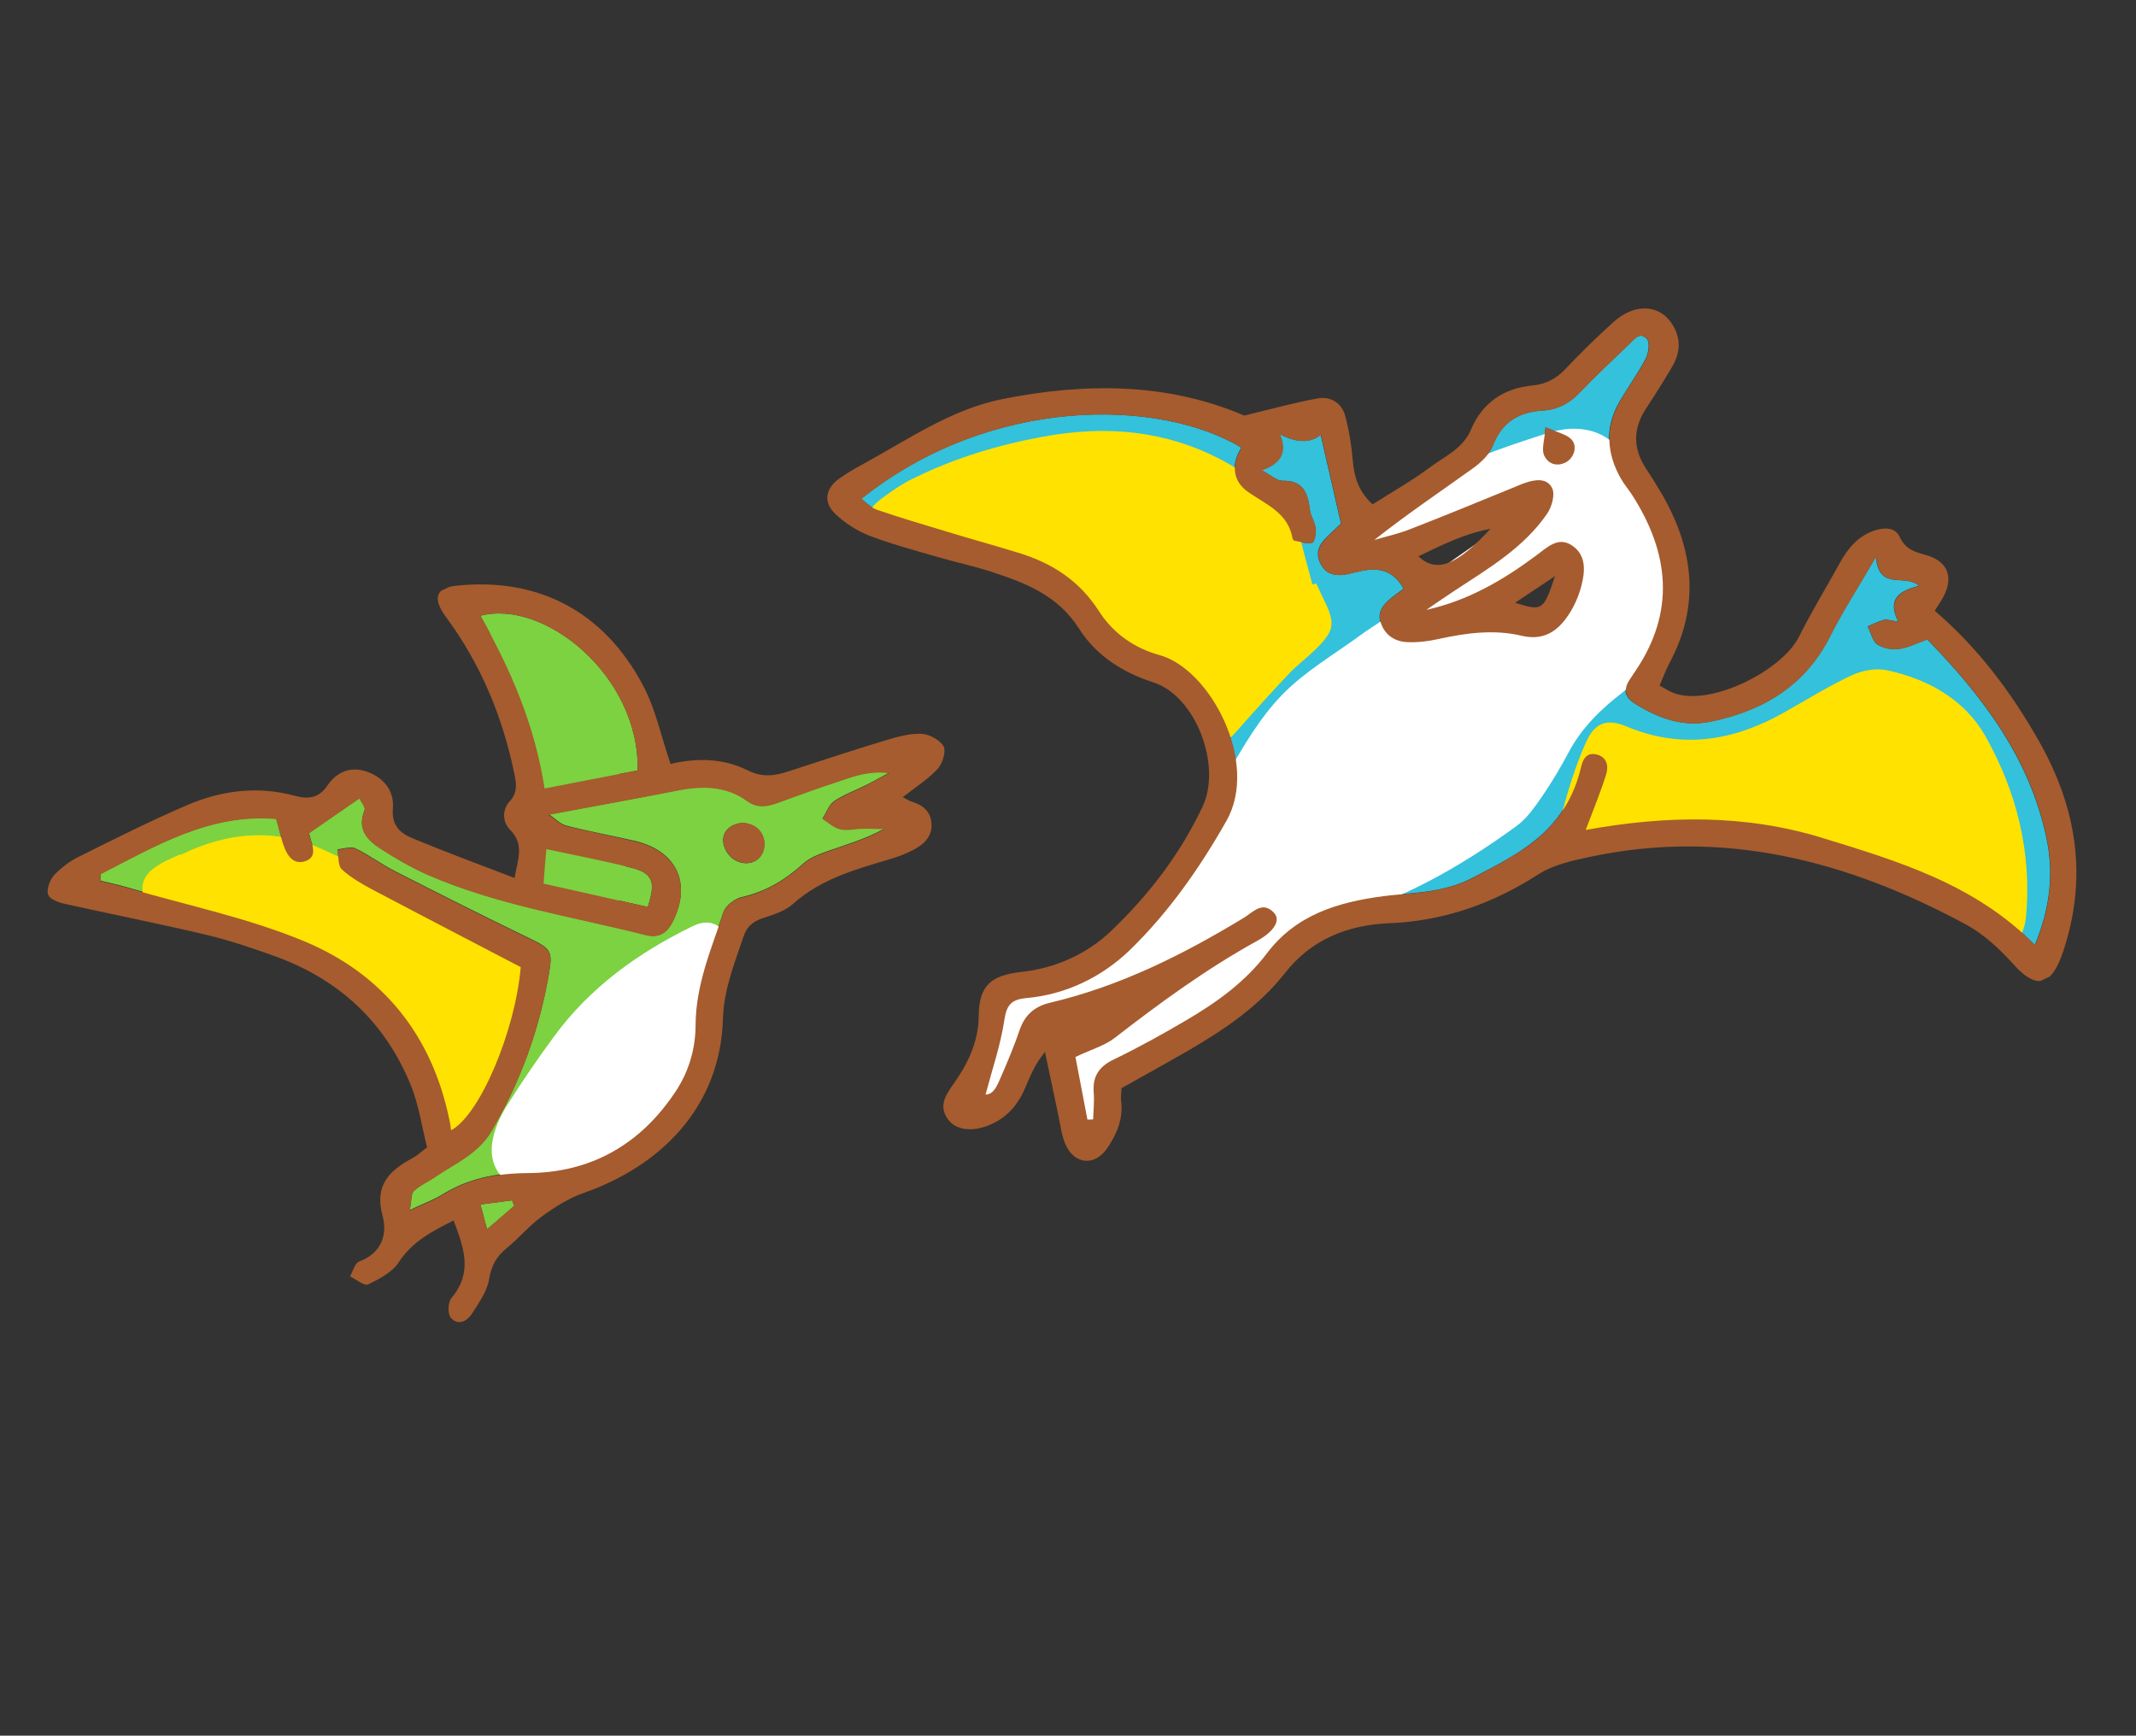
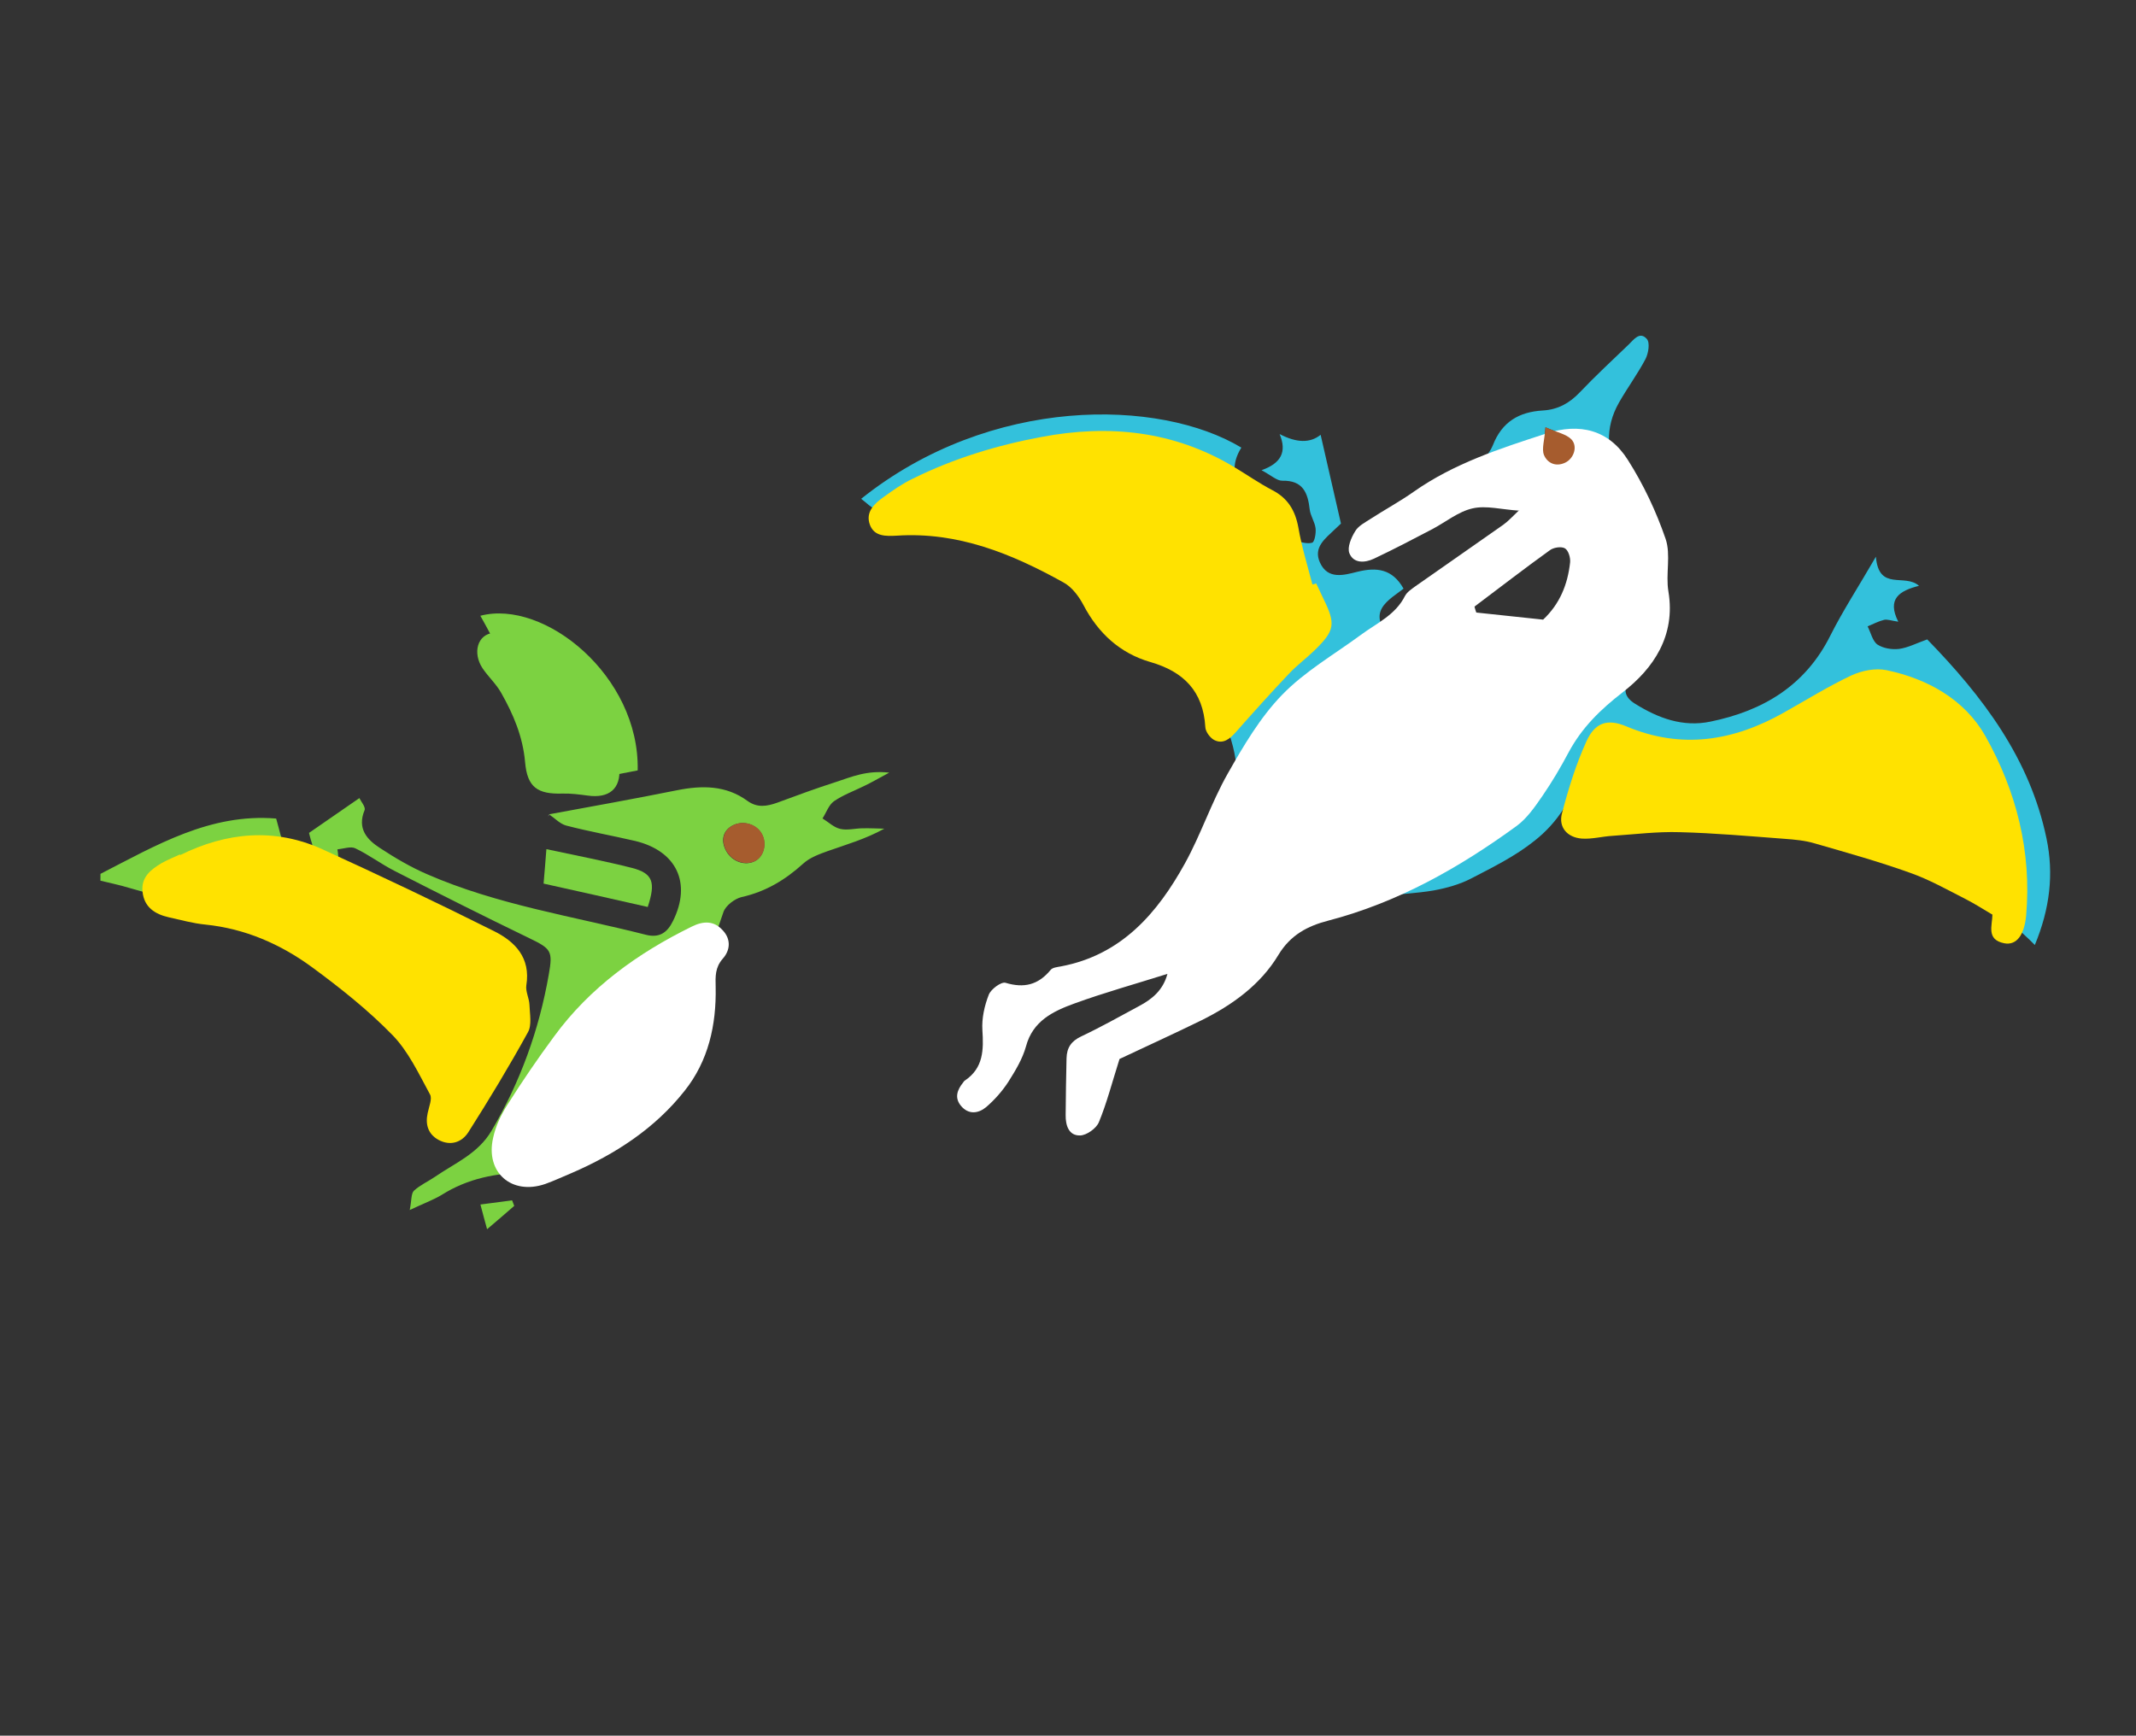
<svg xmlns="http://www.w3.org/2000/svg" width="411" height="334" viewBox="0 0 411 334" fill="none">
  <rect x="0" y="0" width="411" height="334" fill="#333333" stroke="none" />
  <g clip-path="url(#clip0_1020_18629)">
    <path fill-rule="evenodd" clip-rule="evenodd" d="M274.525 117.303C282.478 115.53 289.17 111.598 295.43 106.954C297.655 105.324 299.797 103.009 302.68 105.125C305.197 106.98 304.912 110.06 304.227 112.702C303.649 114.955 302.582 117.197 301.231 119.042C299.196 121.789 296.545 123.233 292.679 122.306C287.608 121.077 282.299 121.699 276.664 122.959C274.739 123.384 272.682 123.631 270.711 123.547C268.428 123.417 266.481 122.259 265.674 119.936C264.886 117.652 266.307 116.16 267.958 114.849C268.673 114.319 269.389 113.788 270.065 113.276C267.924 109.456 264.865 109.114 261.191 110.027C258.597 110.671 255.509 111.598 253.983 108.261C252.624 105.281 255.065 103.597 256.883 101.822C257.382 101.344 257.921 100.849 258.021 100.753C256.652 94.783 255.372 89.206 254.11 83.668C252.107 85.29 249.477 85.243 246.22 83.528C247.666 86.999 246.464 89.16 242.742 90.483C244.614 91.482 245.684 92.522 246.74 92.507C250.708 92.421 251.65 94.826 252.007 98.038C252.154 99.272 252.988 100.424 253.136 101.658C253.251 102.618 252.939 104.311 252.467 104.437C251.445 104.726 250.205 104.249 249.038 104.027C248.882 104.004 248.691 103.804 248.656 103.628C247.849 98.745 243.705 97.127 240.203 94.723C237.049 92.542 236.868 89.294 238.855 86.135C223.128 76.656 190.633 76.056 165.702 95.985C166.739 96.751 167.577 97.708 168.663 98.064C172.968 99.51 177.353 100.821 181.699 102.15C186.415 103.546 191.152 104.884 195.846 106.339C202.288 108.321 207.566 111.625 211.378 117.553C214 121.676 218.016 124.658 223.064 126.042C232.83 128.725 242.288 146.718 235.939 157.925C230.749 167.087 224.834 175.529 217.383 182.765C212.01 187.957 205.115 191.357 197.421 192.042C194.465 192.326 193.62 193.401 193.182 196.361C192.448 201.15 190.859 205.764 189.576 210.619C191.238 210.559 191.845 208.775 192.504 207.306C193.842 204.308 195.063 201.268 196.15 198.147C197.153 195.259 199.046 193.642 201.953 192.945C215.427 189.773 227.598 183.739 239.326 176.561C241.05 175.506 242.858 173.3 245.053 175.597C246.37 176.955 245.305 179.1 241.902 180.996C232.129 186.381 223.229 192.9 214.42 199.714C212.511 201.195 209.994 201.9 206.874 203.372C207.538 206.826 208.359 211.123 209.18 215.42C209.552 215.389 209.942 215.398 210.275 215.386C210.333 213.668 210.529 211.934 210.392 210.212C210.151 207.041 211.444 205.175 214.327 203.815C219.106 201.559 223.736 198.987 228.252 196.276C234.073 192.853 239.554 188.913 243.723 183.42C249.323 175.948 257.368 173.551 266.067 172.439C269.3 172.024 272.624 171.904 275.841 171.352C278.332 170.9 280.849 170.195 283.063 169.054C287.253 166.882 291.6 164.734 295.242 161.808C299.756 158.277 302.796 153.461 304.138 147.709C304.464 146.251 305.143 144.723 307.029 145.137C309.11 145.555 309.518 147.342 308.993 148.991C307.918 152.444 306.534 155.754 305.058 159.686C320.497 156.891 335.682 156.629 350.602 161.226C365.23 165.719 379.94 170.076 391.532 181.846C394.425 174.879 395.222 168.176 393.775 161.325C390.568 145.936 381.519 134.028 370.828 123.041C368.799 123.757 367.138 124.638 365.414 124.872C364.042 125.036 362.368 124.764 361.252 124.035C360.309 123.369 359.975 121.74 359.358 120.534C360.403 120.089 361.451 119.546 362.532 119.278C363.141 119.135 363.857 119.425 365.259 119.633C363.034 115.226 365.491 113.679 369.244 112.729C366.487 110.263 361.521 113.863 360.951 107.129C357.515 113.049 354.601 117.516 352.207 122.267C347.397 131.927 339.258 136.783 329.13 138.859C323.81 139.969 319.064 138.201 314.614 135.423C312.707 134.247 312.212 132.79 313.467 130.845C313.853 130.229 314.238 129.613 314.681 129.017C322.343 117.625 321.133 106.364 314.001 95.243C313.302 94.172 312.445 93.175 311.826 92.067C309.082 87.277 308.744 82.366 311.511 77.486C313.119 74.651 315.094 71.98 316.625 69.084C317.177 68.002 317.516 65.959 316.888 65.241C315.517 63.667 314.345 65.379 313.347 66.333C310.191 69.368 306.998 72.324 303.996 75.479C301.995 77.583 299.779 78.822 296.864 78.991C292.306 79.258 289 81.157 287.237 85.708C286.553 87.431 284.916 88.977 283.367 90.094C277.052 94.62 270.585 98.928 264.377 103.886C266.58 103.233 268.858 102.738 271.026 101.908C277.787 99.248 284.532 96.45 291.314 93.732C291.985 93.415 292.675 93.138 293.345 92.918C295.352 92.261 297.725 91.865 298.634 93.996C299.212 95.22 298.534 97.569 297.605 98.876C293.161 105.32 286.508 109.233 280.102 113.464C278.218 114.691 276.332 116.016 274.467 117.283L274.525 117.303ZM297.377 82.226C299.756 83.276 301.372 83.528 302.307 84.486C303.664 85.826 302.886 88.27 301.169 89.032C299.313 89.908 297.71 89.071 297.081 87.533C296.619 86.35 297.164 84.741 297.377 82.226Z" fill="#33C1DC" />
    <path fill-rule="evenodd" clip-rule="evenodd" d="M292.298 98.189C291.06 99.353 290.239 100.272 289.265 100.973C283.647 104.929 277.97 108.864 272.312 112.838C271.597 113.369 270.745 113.916 270.336 114.688C268.495 118.358 264.885 119.918 261.844 122.174C256.718 125.945 251.057 129.197 246.676 133.728C242.455 138.086 239.244 143.562 236.212 148.905C233.078 154.441 231.063 160.608 227.987 166.165C222.67 175.773 215.769 183.764 204.153 185.962C203.447 186.102 202.508 186.159 202.125 186.678C199.755 189.535 197.024 190.196 193.474 189.12C192.639 188.886 190.672 190.345 190.257 191.411C189.427 193.541 188.884 195.971 189.028 198.22C189.274 202.016 189.234 205.512 185.683 207.913C185.525 207.987 185.422 208.181 185.302 208.334C184.176 209.735 183.634 211.246 184.889 212.779C186.353 214.551 188.254 214.281 189.747 213.045C191.361 211.656 192.844 209.99 194.019 208.18C195.376 206.042 196.756 203.749 197.416 201.361C198.719 196.447 202.669 194.583 206.707 193.112C212.518 190.997 218.455 189.353 224.634 187.403C223.801 190.549 221.671 192.279 219.16 193.609C215.462 195.596 211.84 197.643 208.049 199.433C206.113 200.346 205.264 201.617 205.218 203.667C205.136 207.279 205.073 210.931 205.049 214.564C205.023 216.556 205.642 218.583 207.871 218.496C209.103 218.446 210.949 217.14 211.445 215.94C212.954 212.282 213.961 208.378 215.413 203.781C220.35 201.45 225.798 198.975 231.172 196.343C237.159 193.372 242.561 189.47 245.992 183.745C248.326 179.891 251.627 178.188 255.499 177.181C268.961 173.677 280.776 166.99 291.88 158.899C293.847 157.439 295.362 155.227 296.797 153.149C298.655 150.437 300.321 147.622 301.852 144.727C304.401 139.998 307.937 136.542 312.253 133.201C318.159 128.627 322.442 122.355 321.033 113.844C320.465 110.491 321.546 106.744 320.482 103.673C318.668 98.396 316.226 93.222 313.226 88.504C309.586 82.737 303.973 81.281 297.418 83.457C288.581 86.324 279.745 89.191 272.022 94.623C269.342 96.516 266.454 98.072 263.718 99.847C262.647 100.545 261.362 101.2 260.773 102.203C260.003 103.436 259.198 105.312 259.641 106.455C260.436 108.447 262.607 108.34 264.384 107.501C268.176 105.711 271.893 103.764 275.61 101.816C278.2 100.448 280.59 98.451 283.339 97.83C285.951 97.225 288.902 98.053 292.335 98.268L292.298 98.189ZM284.076 117.91C283.947 117.536 283.801 117.123 283.712 116.73C288.561 113.089 293.334 109.387 298.239 105.865C298.954 105.334 300.444 105.114 301.119 105.52C301.793 105.926 302.211 107.322 302.112 108.238C301.645 112.467 300.134 116.223 296.92 119.237C292.554 118.786 288.325 118.319 284.057 117.871L284.076 117.91Z" fill="white" />
    <path fill-rule="evenodd" clip-rule="evenodd" d="M252.531 112.469C251.579 108.814 250.468 105.233 249.829 101.526C249.221 98.191 247.77 95.833 244.777 94.3C242.209 92.953 239.824 91.277 237.338 89.794C225.83 82.911 213.395 81.633 200.446 84.075C191.833 85.677 183.472 88.222 175.608 92.127C173.633 93.059 171.826 94.347 170.059 95.616C168.252 96.903 166.457 98.523 167.397 101.026C168.264 103.273 170.493 103.186 172.566 103.077C184.325 102.308 194.681 106.548 204.637 112.087C206.258 112.964 207.585 114.752 208.465 116.413C211.331 121.87 215.503 125.696 221.326 127.391C227.75 129.236 231.513 133.014 231.924 139.92C231.962 140.819 232.853 141.992 233.626 142.4C235.344 143.279 236.659 142.176 237.822 140.854C241.19 137.043 244.578 133.271 248.06 129.599C249.541 128.03 251.33 126.703 252.888 125.195C256.863 121.339 257.047 120.093 254.657 115.233C254.191 114.245 253.725 113.258 253.259 112.271C253.003 112.343 252.747 112.415 252.492 112.488L252.531 112.469Z" fill="#FFE200" />
    <path fill-rule="evenodd" clip-rule="evenodd" d="M383.376 175.937C383.367 178.066 382.113 180.832 385.672 181.518C387.949 181.941 389.476 180.061 389.855 176.26C390.957 163.859 387.977 152.226 382.005 141.619C378.022 134.613 370.923 130.623 362.99 128.959C360.851 128.52 358.201 129.046 356.187 129.996C351.763 132.084 347.582 134.686 343.268 137.108C333.551 142.612 323.551 144.241 312.946 139.781C309.327 138.254 306.927 139 305.262 142.635C303.247 147.064 301.793 151.758 300.552 156.497C299.828 159.157 301.541 161.15 304.349 161.37C306.3 161.512 308.305 160.951 310.281 160.84C314.585 160.547 318.915 160 323.23 160.137C329.927 160.308 336.634 160.909 343.343 161.413C345.293 161.555 347.36 161.739 349.223 162.308C355.317 164.068 361.491 165.79 367.479 167.938C371.181 169.233 374.672 171.207 378.168 172.986C379.945 173.886 381.62 174.979 383.355 175.995L383.376 175.937Z" fill="#FFE200" />
    <path fill-rule="evenodd" clip-rule="evenodd" d="M297.372 82.225C297.198 84.722 296.614 86.35 297.076 87.532C297.705 89.07 299.307 89.908 301.164 89.032C302.862 88.23 303.659 85.826 302.302 84.486C301.327 83.546 299.732 83.236 297.372 82.225Z" fill="#A65C2E" />
-     <path fill-rule="evenodd" clip-rule="evenodd" d="M372.279 117.525C372.685 116.85 373.089 116.273 373.474 115.657C376.089 111.477 375.111 108.075 370.549 106.799C368.336 106.202 366.629 105.655 365.529 103.325C364.634 101.429 362.621 101.462 360.692 102.082C357.563 103.125 355.615 105.445 354.047 108.262C351.419 113.028 348.558 117.71 346.123 122.578C342.707 129.358 327.85 136.66 321.116 132.932C320.653 132.668 320.19 132.404 319.341 131.935C319.96 130.484 320.502 128.972 321.217 127.621C327.132 116.619 325.929 105.886 319.955 95.377C318.939 93.634 317.903 91.95 316.769 90.264C314.182 86.318 314.152 82.468 316.781 78.523C318.5 75.924 320.122 73.324 321.707 70.644C323.189 68.157 323.542 65.528 322.039 62.856C319.675 58.563 314.644 58.137 310.395 62.026C307.283 64.847 304.267 67.768 301.404 70.809C299.582 72.78 297.603 73.907 294.881 74.178C289.419 74.679 285.233 77.476 283.066 82.604C281.536 86.32 278.025 87.784 275.204 89.889C271.745 92.487 267.887 94.646 264.101 97.061C261.518 94.658 260.564 91.921 260.304 88.711C260.057 85.834 259.614 82.952 258.877 80.161C258.213 77.528 256.036 76.189 253.466 76.678C248.934 77.513 244.491 78.741 239.422 79.974C224.699 73.643 208.836 73.596 192.821 76.808C183.028 78.775 174.829 84.528 166.185 89.236C164.564 90.098 163.019 91.02 161.53 92.061C158.81 93.972 158.339 96.657 160.769 98.94C162.586 100.642 164.819 102.099 167.142 103.031C171.384 104.65 175.812 105.845 180.178 107.116C183.652 108.132 187.249 108.898 190.721 110.012C197.295 112.173 203.514 114.502 207.645 121.004C210.851 126.058 215.895 129.376 221.927 131.31C230.131 133.958 235.102 147.355 231.408 155.184C227.097 164.366 220.958 172.335 213.69 179.242C209.118 183.573 203.117 186.309 196.596 187.021C190.543 187.704 188.388 189.687 188.314 195.566C188.259 200.566 186.211 204.72 183.426 208.643C181.892 210.815 180.496 212.972 182.546 215.578C184.067 217.468 187.028 217.809 190.123 216.589C193.592 215.242 195.798 212.752 197.221 209.424C198.211 207.122 199.124 204.759 201.072 202.439C201.92 206.385 202.729 210.35 203.577 214.296C204.021 216.26 204.209 218.296 204.969 220.11C206.638 224.055 210.574 224.516 213.018 220.996C214.877 218.283 216.196 215.246 215.708 211.757C215.626 211.072 215.76 210.332 215.801 209.396C220.075 206.992 224.329 204.646 228.584 202.203C235.514 198.159 242.159 193.719 247.229 187.27C252.319 180.762 259.317 177.99 267.276 177.662C277.796 177.237 287.151 173.932 295.973 168.271C298.788 166.459 302.362 165.641 305.699 164.936C331.653 159.35 355.58 165.636 378.335 177.932C381.77 179.788 384.83 182.69 387.46 185.602C392.453 191.166 395.007 188.801 396.909 183.315C401.788 168.891 399.611 155.478 392.36 142.674C387.063 133.294 380.654 124.728 372.279 117.525ZM274.524 117.303C276.389 116.036 278.275 114.711 280.159 113.484C286.544 109.311 293.218 105.34 297.662 98.896C298.551 97.607 299.248 95.298 298.691 94.016C297.742 91.904 295.39 92.241 293.401 92.939C292.732 93.158 292.06 93.475 291.37 93.752C284.607 96.51 277.902 99.288 271.082 101.928C268.914 102.758 266.637 103.253 264.434 103.906C270.66 98.987 277.108 94.64 283.423 90.114C284.972 88.996 286.609 87.451 287.293 85.728C289.057 81.177 292.363 79.278 296.921 79.011C299.835 78.842 302.091 77.584 304.053 75.499C307.055 72.344 310.229 69.349 313.403 66.353C314.402 65.399 315.574 63.687 316.944 65.261C317.573 65.979 317.234 68.022 316.682 69.104C315.151 72 313.157 74.631 311.568 77.506C308.84 82.367 309.139 87.297 311.882 92.087C312.502 93.195 313.358 94.192 314.057 95.263C321.19 106.384 322.4 117.645 314.738 129.037C314.352 129.653 313.909 130.249 313.524 130.865C312.269 132.81 312.803 134.248 314.671 135.443C319.121 138.221 323.867 139.989 329.186 138.879C339.314 136.803 347.454 131.947 352.264 122.288C354.657 117.536 357.572 113.069 361.007 107.149C361.599 113.825 366.543 110.284 369.301 112.749C365.548 113.699 363.109 115.285 365.315 119.653C363.913 119.445 363.178 119.116 362.588 119.298C361.508 119.566 360.46 120.109 359.414 120.554C359.992 121.779 360.347 123.35 361.308 124.055C362.385 124.803 364.099 125.056 365.47 124.892C367.195 124.658 368.856 123.777 370.884 123.061C381.576 134.048 390.664 145.937 393.832 161.345C395.26 168.157 394.482 174.899 391.589 181.866C380.016 170.136 365.287 165.739 350.658 161.246C335.739 156.649 320.553 156.911 305.114 159.706C306.591 155.774 307.975 152.464 309.049 149.011C309.575 147.362 309.166 145.575 307.085 145.157C305.16 144.762 304.52 146.271 304.194 147.729C302.853 153.481 299.794 158.257 295.298 161.828C291.599 164.733 287.31 166.902 283.119 169.074C280.905 170.215 278.37 170.881 275.897 171.372C272.699 171.963 269.396 172.025 266.124 172.459C257.443 173.611 249.398 176.007 243.779 183.44C239.65 188.915 234.169 192.854 228.308 196.296C223.774 198.968 219.144 201.54 214.384 203.835C211.5 205.196 210.208 207.061 210.449 210.232C210.585 211.954 210.39 213.688 210.331 215.406C209.959 215.437 209.627 215.449 209.236 215.44C208.416 211.143 207.595 206.846 206.931 203.392C210.051 201.92 212.567 201.215 214.476 199.734C223.246 192.939 232.186 186.401 241.959 181.016C245.362 179.12 246.426 176.975 245.109 175.617C242.914 173.32 241.106 175.526 239.383 176.581C227.636 183.719 215.483 189.793 202.009 192.966C199.102 193.662 197.209 195.279 196.206 198.168C195.159 201.27 193.879 204.288 192.56 207.326C191.902 208.796 191.295 210.579 189.633 210.639C190.915 205.784 192.504 201.17 193.238 196.381C193.676 193.421 194.521 192.347 197.478 192.062C205.171 191.377 212.066 187.977 217.439 182.785C224.851 175.568 230.806 167.107 235.995 157.945C242.345 146.738 232.886 128.745 223.12 126.062C218.072 124.678 214.056 121.696 211.434 117.573C207.622 111.645 202.326 108.302 195.903 106.359C191.208 104.904 186.451 103.624 181.756 102.17C177.37 100.859 173.043 99.57 168.72 98.085C167.634 97.728 166.796 96.771 165.758 96.005C190.729 76.058 223.224 76.657 238.911 86.156C236.925 89.314 237.066 92.58 240.26 94.743C243.761 97.147 247.905 98.765 248.713 103.648C248.769 103.766 248.899 104.043 249.095 104.047C250.243 104.23 251.501 104.747 252.524 104.457C252.995 104.331 253.307 102.638 253.192 101.679C253.044 100.444 252.211 99.292 252.063 98.058C251.687 94.807 250.725 92.46 246.796 92.527C245.741 92.542 244.652 91.463 242.798 90.503C246.579 89.201 247.762 87.001 246.277 83.548C249.533 85.263 252.163 85.31 254.166 83.688C255.428 89.226 256.708 94.803 258.077 100.773C257.978 100.869 257.439 101.364 256.94 101.842C255.122 103.617 252.699 105.34 254.039 108.282C255.565 111.618 258.654 110.691 261.247 110.047C264.961 109.115 267.981 109.477 270.121 113.296C269.445 113.808 268.73 114.339 268.015 114.869C266.345 116.14 264.924 117.632 265.731 119.956C266.538 122.279 268.445 123.456 270.768 123.567C272.739 123.651 274.756 123.423 276.72 122.979C282.316 121.738 287.625 121.116 292.735 122.326C296.602 123.254 299.213 121.828 301.288 119.062C302.678 117.198 303.705 114.975 304.284 112.722C304.969 110.08 305.272 107.039 302.736 105.145C299.893 103.01 297.711 105.344 295.486 106.974C289.187 111.637 282.534 115.55 274.582 117.323L274.524 117.303ZM286.793 101.756C280.284 108.837 276.401 110.332 272.92 107.049C277.304 104.979 281.436 102.787 286.793 101.756ZM299.207 110.868C296.986 117.518 296.807 117.651 291.531 115.988C294.03 114.326 296.153 112.889 299.207 110.868Z" fill="#A65C2E" />
    <path fill-rule="evenodd" clip-rule="evenodd" d="M104.786 151.731C111.202 150.489 117.031 149.332 122.701 148.249C123.094 130.05 104.713 115.254 92.43 118.493C98.157 128.684 102.879 139.301 104.786 151.731Z" fill="#7CD241" />
    <path fill-rule="evenodd" clip-rule="evenodd" d="M105.707 156.752C106.766 157.459 107.757 158.537 108.922 158.856C113.331 160.011 117.806 160.796 122.257 161.835C130.223 163.774 133.091 169.954 129.508 177.199C128.381 179.517 126.834 180.537 124.251 179.873C110.149 176.291 95.644 174.106 82.199 168.234C79.045 166.873 76.037 165.105 73.169 163.223C70.608 161.583 68.683 159.449 70.15 155.907C70.398 155.307 69.447 154.211 69.148 153.579C65.834 155.868 62.856 157.949 59.463 160.275C59.5 160.354 59.622 161.021 59.822 161.651C60.41 163.305 60.703 165.051 58.579 165.667C56.631 166.248 55.493 164.757 54.824 163.238C54.157 161.62 53.807 159.854 53.137 157.514C40.423 156.464 29.986 162.694 19.332 168.158C19.342 168.588 19.312 169.036 19.322 169.466C21.129 169.917 22.996 170.292 24.8 170.841C36.173 174.166 47.88 176.56 58.717 181.104C73.657 187.382 83.101 199.102 86.446 215.296C86.568 215.963 86.65 216.649 86.809 217.395C92.366 214.434 99.14 198.294 100.199 186.01C90.661 181.046 81.141 176.122 71.663 171.082C69.597 169.98 67.476 168.76 65.772 167.197C65.007 166.496 65.184 164.723 64.92 163.447C66.075 163.336 67.474 162.821 68.344 163.231C70.953 164.463 73.296 166.254 75.903 167.583C84.497 171.978 93.112 176.315 101.809 180.517C106.06 182.567 106.402 182.985 105.596 187.519C103.733 198.202 100.106 208.221 94.58 217.59C91.98 222.005 87.563 223.8 83.733 226.429C82.383 227.356 80.824 228.043 79.647 229.13C79.087 229.684 79.214 230.976 78.84 232.843C81.407 231.631 83.259 230.951 84.922 229.972C90.016 226.747 95.549 225.681 101.568 225.641C113.702 225.564 123.24 220.193 129.937 210.03C132.545 206.142 133.837 201.717 133.843 197.126C133.881 189.43 136.83 182.581 139.197 175.523C139.617 174.263 141.365 172.954 142.662 172.632C147.296 171.604 151.059 169.345 154.51 166.219C155.787 165.037 157.599 164.374 159.293 163.768C162.897 162.502 166.555 161.451 170.155 159.462C168.789 159.431 167.403 159.361 166.015 159.388C164.569 159.394 163.036 159.828 161.676 159.504C160.432 159.222 159.419 158.203 158.263 157.493C158.992 156.376 159.455 154.902 160.468 154.183C162.254 152.953 164.361 152.2 166.317 151.229C167.581 150.632 168.829 149.898 171.103 148.68C166.718 148.19 163.777 149.53 160.845 150.479C157.027 151.702 153.284 153.082 149.501 154.481C147.551 155.16 145.727 155.49 143.824 154.118C139.692 151.094 135.062 151.106 130.253 152.072C122.05 153.723 113.811 155.196 105.591 156.71L105.71 156.654L105.707 156.752ZM141.061 158.803C143.017 157.831 145.598 158.593 146.609 160.531C147.583 162.389 146.981 164.798 145.281 165.697C143.383 166.69 140.902 165.833 139.756 163.814C138.591 161.756 139.105 159.775 141.021 158.822L141.061 158.803Z" fill="#7CD241" />
    <path fill-rule="evenodd" clip-rule="evenodd" d="M34.621 164.422C33.476 164.962 32.254 165.442 31.145 166.062C29.066 167.285 27.118 168.784 27.426 171.585C27.729 174.581 29.809 175.917 32.51 176.525C34.824 177.027 37.114 177.685 39.492 177.914C47.153 178.694 53.962 181.661 60.093 186.157C65.492 190.128 70.827 194.371 75.505 199.166C78.598 202.342 80.572 206.626 82.729 210.582C83.218 211.414 82.539 212.942 82.296 214.167C81.796 216.383 82.38 218.233 84.348 219.332C86.625 220.576 88.849 219.864 90.125 217.861C94.116 211.583 97.993 205.165 101.579 198.643C102.372 197.254 101.933 195.095 101.875 193.336C101.825 192.104 101.093 190.759 101.275 189.61C102.139 184.277 99.083 181.179 95.045 179.173C84.17 173.73 73.152 168.499 62.072 163.442C52.849 159.247 43.607 160.132 34.677 164.54L34.621 164.422Z" fill="#FFE200" />
    <path fill-rule="evenodd" clip-rule="evenodd" d="M109.973 225.736C118.397 222.097 126.011 217.151 131.723 209.915C136.308 204.178 137.853 197.219 137.705 189.948C137.654 187.895 137.575 186.194 139.079 184.47C140.502 182.88 140.707 180.756 139.066 179.019C137.351 177.124 135.317 177.215 133.124 178.298C122.732 183.396 113.497 190.025 106.602 199.461C103.478 203.688 100.508 208.036 97.691 212.505C96.436 214.449 95.369 216.691 94.888 218.947C93.35 225.613 98.446 230.066 104.924 227.829C106.618 227.223 108.276 226.44 109.973 225.736Z" fill="white" />
    <path fill-rule="evenodd" clip-rule="evenodd" d="M116.92 138.76C113.551 132.237 109.005 126.8 102.759 123.084C100.659 121.805 97.539 121.539 94.994 121.774C91.842 122.055 90.882 125.647 92.866 128.623C93.981 130.269 95.494 131.632 96.451 133.354C98.78 137.47 100.598 141.731 101.034 146.645C101.451 151.519 103.433 152.853 108.242 152.708C109.865 152.666 111.462 152.879 113.059 153.091C117.149 153.672 119.515 151.83 119.159 147.7C118.896 144.685 117.693 141.728 116.92 138.76Z" fill="#7CD241" />
-     <path fill-rule="evenodd" clip-rule="evenodd" d="M119.686 164.259C118.995 163.716 118.006 162.541 116.764 162.161C114.241 161.42 111.6 160.735 109.04 160.736C107.067 160.75 104.164 161.25 103.294 162.579C101.958 164.658 101.519 167.618 101.657 170.161C101.785 172.274 103.957 172.987 106.244 172.922C108.336 172.852 110.521 172.98 112.421 173.628C114.535 174.321 116.482 175.479 118.549 173.923C120.895 172.14 120.72 169.518 120.426 166.952C120.344 166.267 120.048 165.537 119.668 164.22L119.686 164.259Z" fill="#7CD241" />
    <path fill-rule="evenodd" clip-rule="evenodd" d="M105.134 163.402C104.96 165.898 104.783 167.672 104.593 170.032C111.396 171.554 118.025 173.013 124.633 174.53C126.206 169.779 125.639 168.067 121.619 167.018C116.355 165.688 111.044 164.669 105.134 163.402Z" fill="#7CD241" />
    <path fill-rule="evenodd" clip-rule="evenodd" d="M93.723 236.541C95.795 234.791 97.369 233.42 98.944 232.049C98.776 231.693 98.706 231.34 98.538 230.984C96.676 231.235 94.757 231.465 92.444 231.784C92.911 233.592 93.254 234.831 93.723 236.541Z" fill="#7CD241" />
    <path fill-rule="evenodd" clip-rule="evenodd" d="M105.595 156.809L105.451 157.118L105.674 156.771L105.595 156.809Z" fill="white" />
    <path fill-rule="evenodd" clip-rule="evenodd" d="M141.066 158.803C139.149 159.756 138.654 161.776 139.8 163.795C140.927 165.774 143.409 166.631 145.325 165.678C147.026 164.779 147.627 162.37 146.653 160.512C145.642 158.574 143.061 157.813 141.105 158.784L141.066 158.803Z" fill="#A65C2E" />
-     <path fill-rule="evenodd" clip-rule="evenodd" d="M173.713 153.39C176.259 151.416 178.598 149.925 180.42 147.954C181.342 146.94 182.099 144.554 181.554 143.604C180.821 142.356 178.755 141.255 177.233 141.201C174.929 141.129 172.549 141.817 170.307 142.489C164.052 144.379 157.831 146.446 151.592 148.473C148.955 149.332 146.584 149.63 143.784 148.199C139.109 145.866 133.932 145.846 129.022 147.005C127.207 141.728 126.174 136.469 123.737 131.92C116.17 117.526 103.346 111.023 87.678 112.719C83.78 113.158 83.206 115.216 85.86 118.793C92.456 127.753 96.626 137.714 98.9 148.569C99.305 150.551 99.732 152.378 98.109 154.158C96.547 155.861 96.689 158.209 98.16 159.688C100.929 162.486 99.654 165.309 99.005 168.948C92.284 166.373 85.794 163.979 79.426 161.334C77.045 160.382 75.32 158.877 75.591 155.562C75.901 152.229 73.85 149.623 70.613 148.495C67.434 147.387 64.79 148.538 62.992 151.174C61.395 153.521 59.434 153.868 56.832 153.164C49.668 151.185 42.653 152.081 35.985 154.938C28.962 157.964 22.125 161.384 15.287 164.804C13.51 165.643 11.84 166.914 10.48 168.329C9.618 169.267 8.995 170.913 9.203 172.071C9.323 172.835 11.044 173.617 12.171 173.857C21.404 175.922 30.721 177.755 39.912 179.936C44.323 180.994 48.646 182.479 52.948 184.022C65.234 188.462 74.093 196.692 79.034 208.799C80.589 212.605 81.159 216.779 82.182 220.788C80.969 221.698 80.31 222.347 79.539 222.76C75.069 225.159 71.978 227.922 73.601 233.917C74.593 237.554 73.437 241.142 69.122 242.744C68.295 243.038 67.927 244.612 67.338 245.614C68.517 246.169 70.069 247.513 70.82 247.159C73.031 246.115 75.503 244.803 76.758 242.858C79.309 238.95 82.986 237.021 87.275 234.852C89.284 240.133 90.994 244.88 86.878 249.769C86.196 250.574 86.087 252.799 86.734 253.556C88.065 255.149 89.842 254.31 90.815 252.789C92.151 250.709 93.746 248.459 94.11 246.162C94.54 243.593 95.458 241.856 97.409 240.259C99.817 238.301 101.806 235.865 104.289 234.065C106.733 232.284 109.448 230.568 112.264 229.577C126.619 224.588 138.613 213.47 139.106 195.996C139.272 190.413 141.339 185.38 143.058 180.222C143.728 178.264 144.882 177.333 146.753 176.692C148.8 176.015 151.082 175.324 152.598 173.933C157.962 169.131 164.587 167.308 171.235 165.329C172.808 164.876 174.365 164.286 175.789 163.518C177.806 162.469 179.443 160.924 179.226 158.418C179.063 156.129 177.567 154.903 175.432 154.269C174.928 154.121 174.486 153.798 173.655 153.369L173.713 153.39ZM105.59 156.809C113.792 155.256 122.031 153.782 130.253 152.171C135.061 151.205 139.692 151.193 143.823 154.217C145.726 155.588 147.551 155.259 149.5 154.58C153.262 153.239 157.026 151.8 160.844 150.578C163.776 149.629 166.718 148.289 171.102 148.779C168.828 149.997 167.562 150.691 166.317 151.327C164.361 152.299 162.253 153.052 160.467 154.281C159.454 155.001 158.991 156.475 158.263 157.592C159.379 158.32 160.431 159.321 161.675 159.603C163.035 159.927 164.569 159.493 166.015 159.487C167.402 159.459 168.788 159.53 170.155 159.561C166.554 161.55 162.896 162.6 159.293 163.867C157.599 164.473 155.786 165.135 154.509 166.318C151.059 169.443 147.256 171.721 142.662 172.731C141.307 173.032 139.576 174.38 139.197 175.622C136.829 182.679 133.88 189.528 133.843 197.225C133.836 201.816 132.544 206.241 129.936 210.128C123.181 220.271 113.701 225.663 101.567 225.74C95.549 225.779 90.055 226.827 84.921 230.071C83.277 231.089 81.406 231.73 78.839 232.942C79.213 231.075 79.047 229.801 79.646 229.229C80.805 228.102 82.382 227.454 83.732 226.527C87.601 223.88 91.979 222.104 94.579 217.689C100.106 208.319 103.732 198.301 105.596 187.618C106.383 183.045 106.059 182.666 101.808 180.616C93.112 176.414 84.497 172.077 75.903 167.682C73.295 166.353 70.952 164.561 68.343 163.33C67.415 162.899 66.074 163.435 64.919 163.545C65.183 164.821 65.006 166.595 65.772 167.296C67.475 168.859 69.597 170.079 71.662 171.181C81.121 176.181 90.641 181.105 100.199 186.108C99.139 198.392 92.365 214.532 86.808 217.493C86.689 216.729 86.607 216.043 86.446 215.395C83.101 199.201 73.657 187.48 58.717 181.203C47.879 176.659 36.172 174.264 24.799 170.939C22.995 170.391 21.186 170.037 19.321 169.565C19.311 169.135 19.341 168.686 19.331 168.256C29.985 162.793 40.404 156.523 53.136 157.613C53.787 159.913 54.138 161.68 54.823 163.336C55.453 164.874 56.631 166.347 58.578 165.766C60.741 165.131 60.409 163.404 59.822 161.75C59.621 161.12 59.46 160.472 59.462 160.374C62.855 158.048 65.833 155.966 69.148 153.678C69.465 154.349 70.398 155.406 70.15 156.006C68.683 159.548 70.607 161.682 73.168 163.322C76.076 165.185 79.065 166.914 82.198 168.333C95.643 174.205 110.148 176.39 124.25 179.972C126.815 180.597 128.362 179.577 129.508 177.297C133.091 170.052 130.222 163.872 122.256 161.934C117.845 160.876 113.351 160.052 108.922 158.955C107.757 158.635 106.765 157.558 105.667 156.869L105.444 157.216L105.588 156.906L105.59 156.809ZM104.787 151.73C102.862 139.262 98.159 128.683 92.431 118.492C104.715 115.254 123.056 130.068 122.703 148.249C116.993 149.35 111.204 150.489 104.787 151.73ZM105.128 163.401C111.039 164.668 116.389 165.669 121.613 167.018C125.673 168.048 126.24 169.76 124.628 174.53C117.98 173.031 111.351 171.572 104.587 170.032C104.778 167.672 104.896 165.877 105.128 163.401ZM93.722 236.542C93.253 234.831 92.95 233.574 92.443 231.785C94.774 231.506 96.675 231.236 98.537 230.985C98.705 231.341 98.775 231.694 98.943 232.049C97.368 233.42 95.775 234.752 93.722 236.542Z" fill="#A65C2E" />
  </g>
  <defs>
    <clipPath id="clip0_1020_18629">
      <rect width="359.26" height="199.371" fill="white" transform="matrix(-0.904 0.427 0.427 0.904 325.266 0.141)" />
    </clipPath>
  </defs>
</svg>